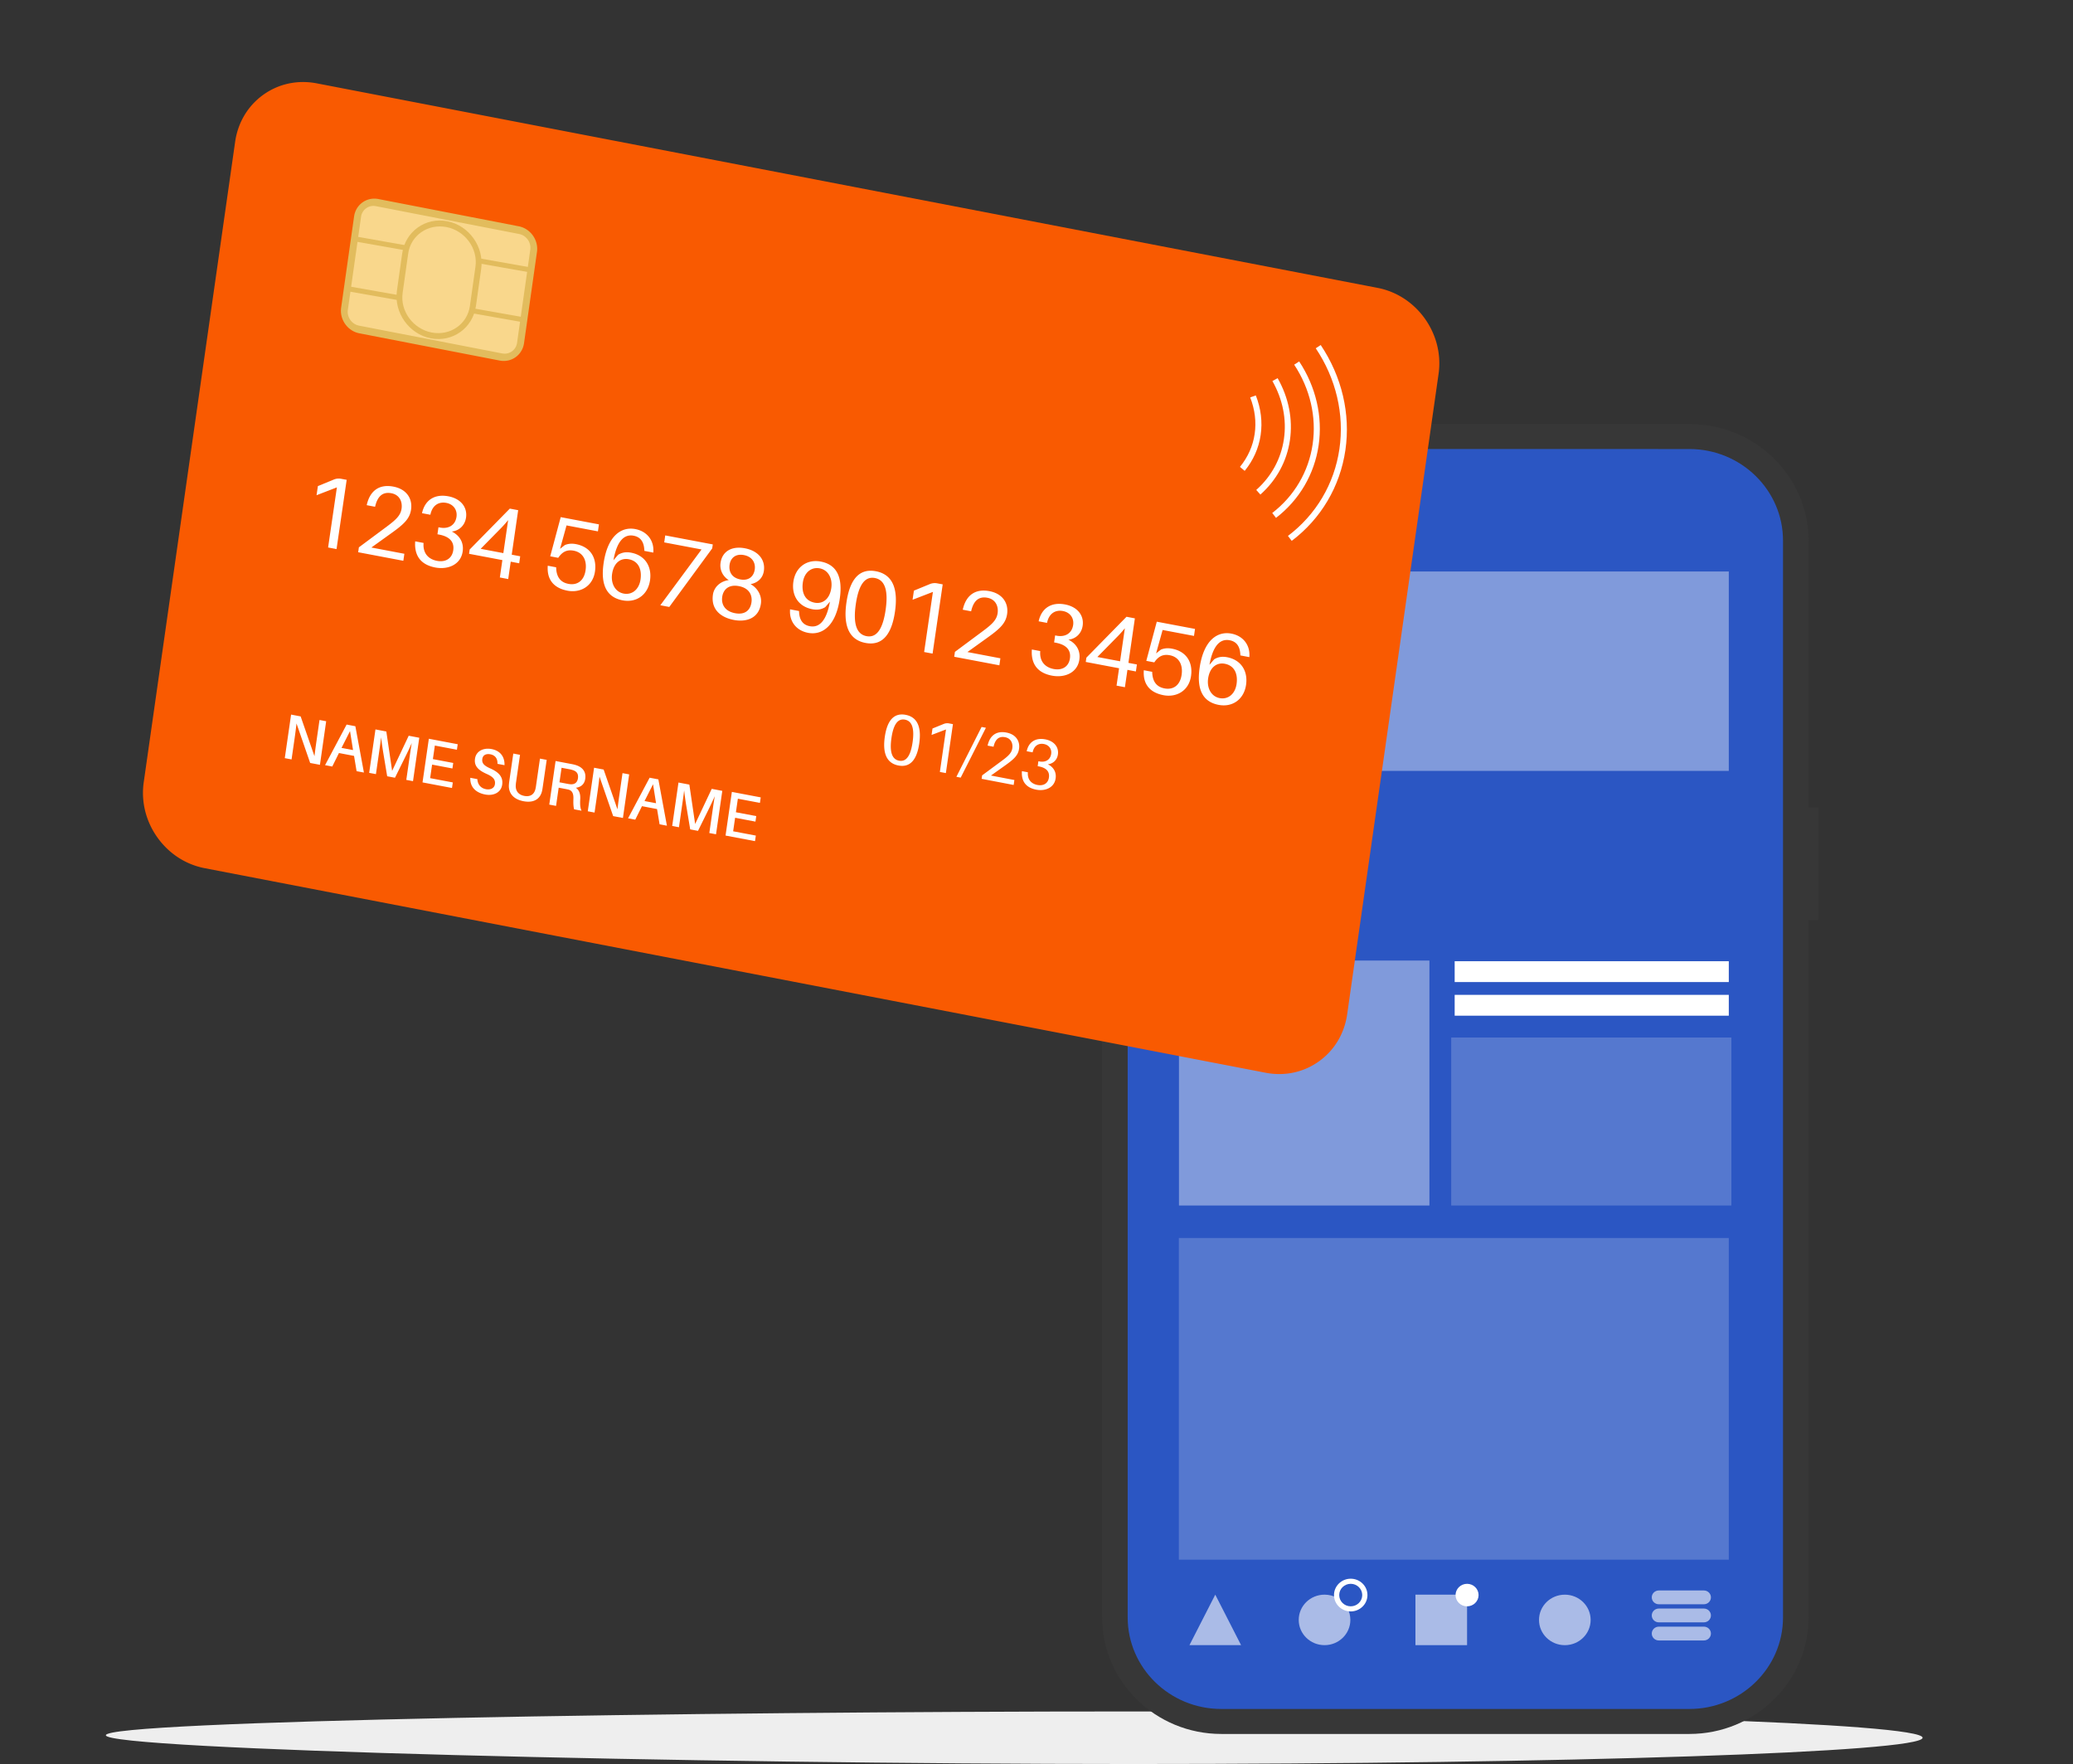
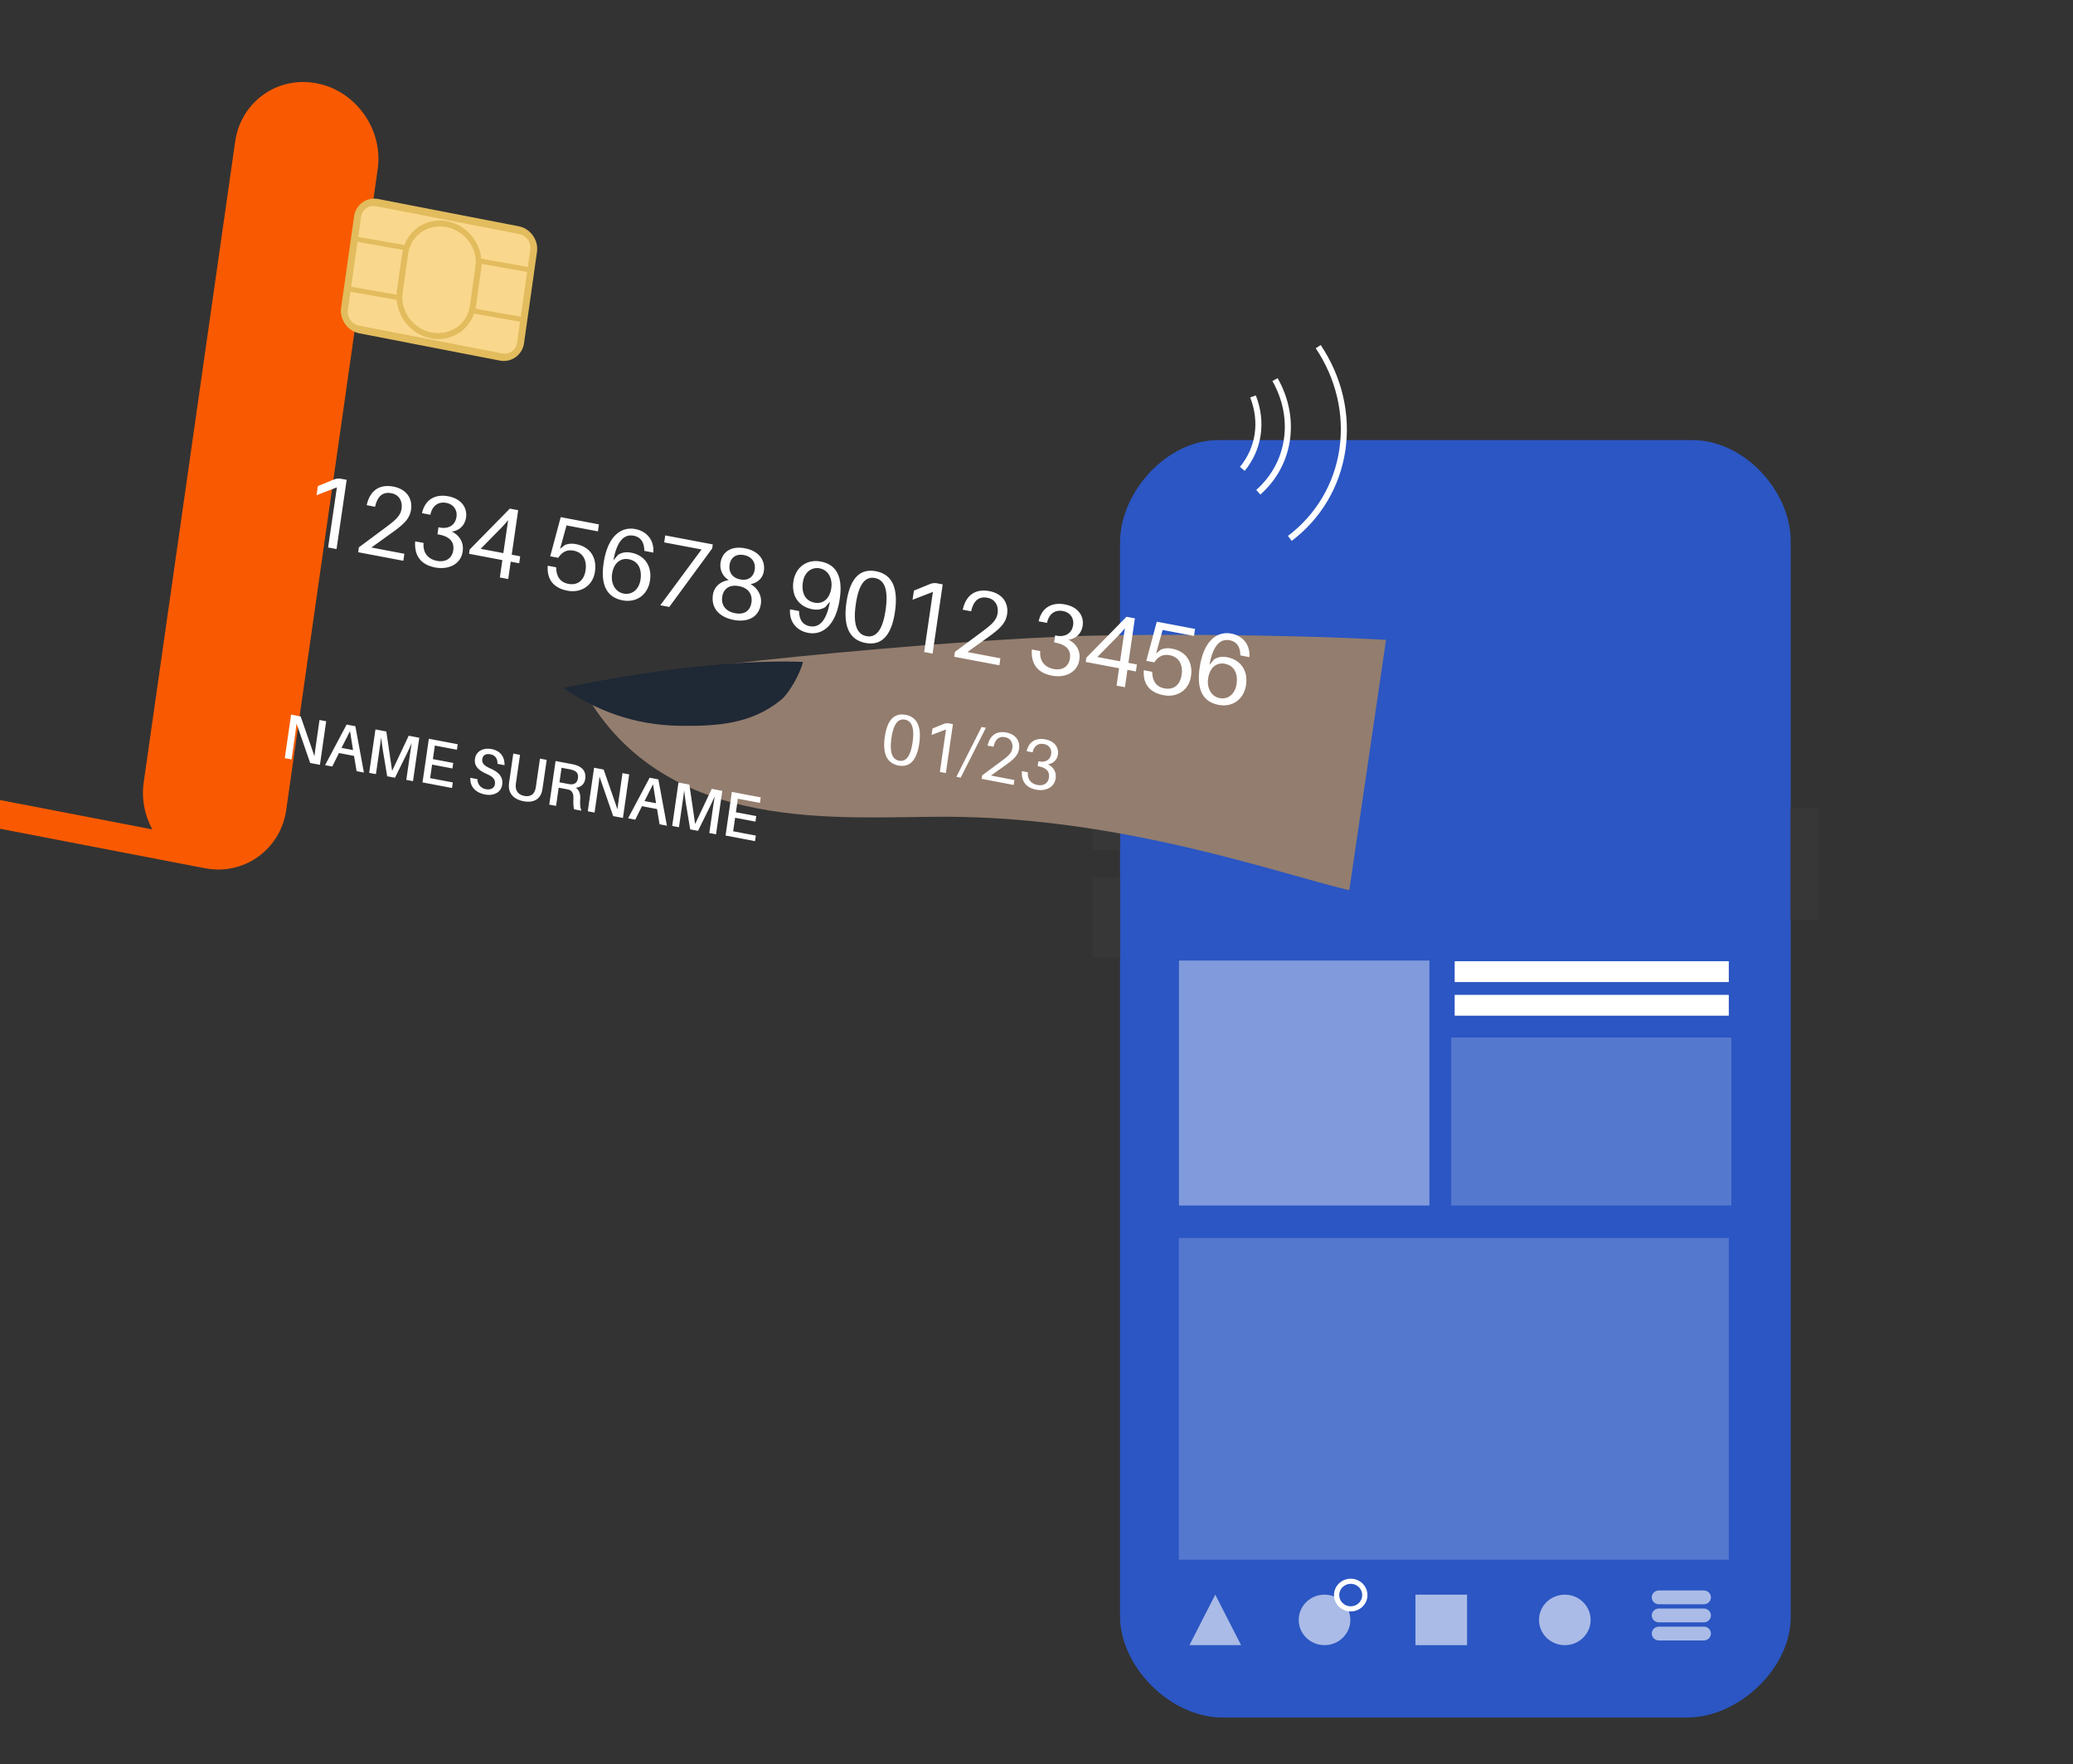
<svg xmlns="http://www.w3.org/2000/svg" fill="none" width="496" height="422" viewBox="0 0 496 422">
  <rect x="0" y="0" width="496" height="422" fill="#333333" stroke="none" />
  <g clip-path="url(#a)">
-     <path d="M460.017 415.717c0 3.471-84.732 6.284-189.251 6.284-104.523 0-245.442-3.409-245.442-6.884 0-3.471 140.919-5.689 245.437-5.689 104.524 0 189.256 2.813 189.256 6.289z" fill="#EEE" />
    <path d="M291.495 105.283c-12.348 0-23.508 12.444-23.508 24.518v256.846c0 12.074 12.073 24.22 24.426 24.22h111.31c12.353 0 24.73-11.843 24.73-23.922V129.503c0-12.074-11.16-24.22-23.508-24.22h-113.45z" fill="#2B56C3" />
-     <path d="M404.218 414.809H292.216c-15.721 0-28.516-12.506-28.516-27.878v-257.61c0-15.372 12.79-27.883 28.516-27.883h112.002c15.721 0 28.511 12.506 28.511 27.883v257.605c.005 15.377-12.79 27.883-28.511 27.883zM292.216 107.424c-12.348 0-22.399 9.823-22.399 21.901v257.606c0 12.074 10.046 21.901 22.399 21.901h112.002c12.348 0 22.398-9.822 22.398-21.901v-257.61c0-12.074-10.045-21.901-22.398-21.901H292.216v.004z" fill="#373737" />
    <path d="M267.986 164.487h-6.613v13.159h6.613v-13.159zm167.082 28.704h-6.614V220.1h6.614v-26.909zm-167.082-8.968h-6.613v19.136h6.613v-19.136zm0 25.712h-6.613v19.136h6.613v-19.136z" fill="#373737" />
    <path d="M296.95 393.565h-12.353l6.177-12.079 6.176 12.079zm83.637-6.037c0 3.337-2.764 6.04-6.176 6.04-3.412 0-6.177-2.703-6.177-6.04 0-3.336 2.765-6.039 6.177-6.039 3.412 0 6.176 2.703 6.176 6.039zm-57.492-.002c0 3.336-2.764 6.039-6.177 6.039-3.412 0-6.176-2.703-6.176-6.039 0-3.337 2.764-6.04 6.176-6.04 1.071 0 2.077.264 2.951.735.574 1.291 1.34 2.04 2.558 2.578.427.816.668 1.743.668 2.727z" fill="#fff" opacity=".6" />
    <path d="M323.183 385.496c-2.204 0-4.001-1.753-4.001-3.913 0-2.155 1.792-3.913 4.001-3.913 2.205 0 4.002 1.753 4.002 3.913 0 2.156-1.797 3.913-4.002 3.913zm0-6.606c-1.517 0-2.754 1.21-2.754 2.693 0 1.484 1.237 2.693 2.754 2.693s2.755-1.209 2.755-2.693c0-1.488-1.238-2.693-2.755-2.693z" fill="#fff" />
    <path d="M351.021 393.565h-12.353v-12.079h12.353v12.079z" fill="#fff" opacity=".6" />
-     <path d="M351.021 378.891c-1.517 0-2.754 1.209-2.754 2.693 0 1.483 1.232 2.693 2.754 2.693 1.517 0 2.754-1.21 2.754-2.693 0-1.488-1.237-2.693-2.754-2.693z" fill="#fff" />
    <path d="M409.368 382.134c0 .912-.756 1.651-1.689 1.651h-10.777c-.933 0-1.689-.739-1.689-1.651 0-.913.756-1.652 1.689-1.652h10.777c.933 0 1.689.739 1.689 1.652zm0 4.326c0 .912-.756 1.651-1.689 1.651h-10.777c-.933 0-1.689-.739-1.689-1.651s.756-1.652 1.689-1.652h10.777c.933 0 1.689.74 1.689 1.652zm0 4.33c0 .913-.756 1.652-1.689 1.652h-10.777c-.933 0-1.689-.739-1.689-1.652 0-.912.756-1.651 1.689-1.651h10.777c.933 0 1.689.739 1.689 1.651z" fill="#fff" opacity=".6" />
    <path d="M413.644 237.997h-65.589v4.984h65.589v-4.984zm0-8.046h-65.589v4.983h65.589v-4.983z" fill="#fff" />
    <path d="M413.644 296.163H282.057v76.957h131.587v-76.957z" fill="#fff" opacity=".2" />
-     <path d="M413.644 136.714H282.057v47.705h131.587v-47.705z" fill="#fff" opacity=".4" />
    <path d="M414.263 288.391h-67.038v-40.188h67.038v40.188z" fill="#fff" opacity=".2" />
    <path d="M342.016 229.791h-59.929v58.599h59.929v-58.599z" fill="#fff" opacity=".4" />
  </g>
  <path d="M322.842 212.974c-17.411-4.144-54.124-17.366-96.021-17.589-25.417-.135-67.392 4.786-87.068-30.008-2.111-3.732 75.695-11.491 114.317-13.08 17.026-.701 52.606-.616 77.565.775l-8.793 59.902z" fill="#937D6E" />
  <path d="M192.107 158.341c-.491 2.509-3.27 7.492-5.209 9.071-6.999 5.705-14.965 6.336-24.07 6.223-11.334-.137-20.358-3.803-28.054-9.048.004.001 32.512-7.213 57.333-6.246z" fill="#1F2835" />
-   <path d="M36.451 198.414c-1.887-3.464-2.617-7.39-2.062-11.275L56.262 33.92c.658-4.612 3.053-8.606 6.736-11.251 3.687-2.64 8.226-3.61 12.779-2.733L329.618 68.87c9.401 1.81 15.945 11.033 14.588 20.555l-21.874 153.219c-.657 4.611-3.053 8.61-6.74 11.25-3.687 2.64-8.226 3.615-12.779 2.733l-253.84-48.934c-4.554-.877-8.58-3.502-11.337-7.386a18.993 18.993 0 0 1-1.185-1.893z" fill="#F95A01" />
+   <path d="M36.451 198.414c-1.887-3.464-2.617-7.39-2.062-11.275L56.262 33.92c.658-4.612 3.053-8.606 6.736-11.251 3.687-2.64 8.226-3.61 12.779-2.733c9.401 1.81 15.945 11.033 14.588 20.555l-21.874 153.219c-.657 4.611-3.053 8.61-6.74 11.25-3.687 2.64-8.226 3.615-12.779 2.733l-253.84-48.934c-4.554-.877-8.58-3.502-11.337-7.386a18.993 18.993 0 0 1-1.185-1.893z" fill="#F95A01" />
  <path d="M308.165 128.204c6.724-5.073 11.098-12.463 12.315-20.806 1.207-8.278-.805-16.828-5.663-24.079l1.187-.78c5.068 7.563 7.166 16.49 5.906 25.13-1.27 8.712-5.831 16.422-12.846 21.719l-.899-1.184z" fill="#fff" />
-   <path d="M304.405 122.719c5.282-4.056 8.716-9.902 9.669-16.458.953-6.524-.619-13.274-4.419-19.02l1.195-.774c4.005 6.057 5.66 13.178 4.655 20.062-1.01 6.918-4.632 13.085-10.196 17.362l-.904-1.172z" fill="#fff" />
  <path d="M300.579 117.209c3.642-3.244 5.931-7.451 6.619-12.171.685-4.693-.276-9.503-2.755-13.885l1.251-.687c2.65 4.679 3.673 9.814 2.941 14.836-.736 5.048-3.181 9.55-7.069 13.012l-.987-1.105zm-3.899-5.513c1.914-2.355 3.102-5.011 3.521-7.896.421-2.871.059-5.806-1.068-8.723l1.347-.483c1.223 3.159 1.613 6.345 1.154 9.473-.461 3.142-1.746 6.03-3.82 8.579l-1.134-.95z" fill="#fff" />
  <path d="M124.745 82.195c-.332 2.32-2.458 3.84-4.751 3.393L85.742 78.94c-2.293-.447-3.885-2.688-3.554-5.008l3.163-22.263c.33-2.32 2.457-3.84 4.746-3.394l34.252 6.646c2.293.447 3.885 2.685 3.554 5.005l-3.158 22.268z" fill="#F9D78C" />
  <path d="m119.556 86.257-33.58-6.519c-2.807-.546-4.758-3.299-4.354-6.135l3.1-21.83c.404-2.84 3.01-4.704 5.818-4.158l33.579 6.52c2.808.546 4.764 3.295 4.36 6.135l-3.096 21.83c-.409 2.836-3.019 4.7-5.827 4.157zM89.948 49.321a2.992 2.992 0 0 0-3.56 2.547L83.226 74.14c-.245 1.736.951 3.422 2.667 3.758l34.26 6.65a2.999 2.999 0 0 0 3.564-2.546l3.163-22.272c.244-1.737-.952-3.422-2.668-3.753L89.948 49.32z" fill="#E2BC5D" />
  <path d="m85.087 56.565-.182 1.188 41.98 7.427.183-1.188-41.98-7.427zm-1.844 11.897-.183 1.188 41.981 7.427.182-1.188-41.98-7.427z" fill="#E2BC5D" />
  <path d="M112.831 73.003c-.666 4.703-4.971 7.783-9.616 6.88-4.64-.903-7.87-5.45-7.201-10.153l1.254-8.863c.665-4.704 4.97-7.783 9.615-6.88 4.645.904 7.871 5.45 7.201 10.152l-1.253 8.864z" fill="#F9D78C" />
  <path d="M103.067 80.935c-5.213-1.014-8.844-6.136-8.094-11.415l1.253-8.858c.746-5.28 5.591-8.748 10.805-7.734 5.213 1.014 8.844 6.136 8.098 11.416l-1.252 8.858c-.75 5.28-5.596 8.747-10.81 7.733zm3.763-26.613c-4.438-.864-8.547 1.98-9.163 6.34l-1.33 9.406c-.616 4.359 2.493 8.61 6.926 9.473 4.438.864 8.547-1.981 9.168-6.34l1.33-9.406c.616-4.358-2.493-8.61-6.931-9.473z" fill="#E2BC5D" />
  <path d="m80.523 131.353-2.02-.381 2.103-14.379-4.867 1.876.321-2.182 3.753-1.543a3.076 3.076 0 0 1 1.843-.197l1.292.241-2.424 16.565zm16.228 1.126-.246 1.674-10.806-2.045.169-1.172 6.717-4.99c2.18-1.628 3.264-2.651 3.495-4.252.248-1.696-.501-3.335-2.438-3.7-2.08-.39-3.27.731-3.841 3.005l-.056.234-2.005-.382.055-.234c.828-3.38 3.099-4.814 6.318-4.209 3.292.623 4.598 3.006 4.244 5.47-.324 2.248-1.737 3.554-4.87 5.781l-4.629 3.323 7.893 1.497zm13.95-.539c-.448 3.085-3.444 4.404-6.546 3.821-3.054-.579-4.998-2.393-4.83-6.018l.013-.242 2.004.381-.012.242c-.102 2.362 1.286 3.682 3.248 4.051 1.983.373 3.575-.527 3.868-2.532.283-1.934-.772-3.264-3.383-3.759l-.395-.074.241-1.675.396.074c1.914.36 3.619-.492 3.918-2.572.237-1.648-.737-3.013-2.441-3.333-1.704-.32-3.232.47-3.755 2.603l-.056.234-2.005-.377.06-.233c.736-2.931 2.991-4.417 6.257-3.803 2.964.562 4.582 2.609 4.22 5.094-.272 1.89-1.655 3.147-3.405 3.333 1.888.944 2.913 2.635 2.603 4.785zm11.5 2.428-.602 4.155-2.002-.376.602-4.156-7.97-1.508.148-1.026 9.603-9.782 2.002.376-1.544 10.643 2.027.386-.24 1.673-2.024-.385zm-.616-9.95a27.333 27.333 0 0 1-1.634 1.849l-4.942 5.025 5.426 1.026 1.15-7.9zm20.775 12.293c-.527 3.631-3.576 5.167-6.561 4.601-3.244-.614-4.902-2.574-4.752-5.737l.013-.241 2.005.376.013.247c.098 1.96.929 3.343 2.938 3.721 2.121.403 3.73-.77 4.092-3.255.362-2.484-.696-4.281-2.843-4.685-1.493-.28-2.661.161-3.701 1.708l-1.915-.364 2.511-9.369 9.146 1.729-.241 1.675-7.511-1.422-1.552 5.597 1.16-.909c.839-.331 1.666-.397 2.643-.213 3.587.683 5.011 3.408 4.555 6.541zm13.17 2.107c-.51 3.512-3.277 5.418-6.547 4.803-3.592-.68-5.359-3.393-4.562-8.865.965-6.644 4.274-8.815 7.587-8.188 2.753.522 4.459 2.636 4.324 5.385l-.012.242-2.147-.408-.013-.247c-.102-1.934-.919-3.07-2.554-3.382-2.168-.412-3.971 1.092-4.83 5.864l1.125-1.309c.972-.578 1.924-.716 3.095-.496 3.364.637 5.009 3.332 4.534 6.601zm-2.272-.183c.335-2.295-.392-4.396-2.841-4.856-1.82-.343-3.563.774-3.963 3.523-.335 2.295.741 4.312 2.771 4.699 2.001.376 3.685-.978 4.033-3.366zm17.151-7.444-10.271 14.008-2.145-.408 9.866-13.346-8.93-1.689.241-1.673 11.376 2.152-.137.956zm11.649 13.237c-.524 3.609-3.637 4.418-6.458 3.883-3.054-.579-5.542-2.45-5.019-6.054.285-1.983 1.984-3.257 3.788-3.479-1.362-.849-2.223-2.359-1.961-4.152.397-2.723 2.675-4.059 5.824-3.463 3.148.596 4.931 2.701 4.535 5.424-.262 1.815-1.618 2.887-3.189 3.152 1.638.897 2.765 2.706 2.48 4.689zm-7.492-9.319c-.24 1.67.554 3.122 2.558 3.504 2.005.377 3.215-.695 3.46-2.364.227-1.578-.561-3.074-2.591-3.461-2.03-.386-3.2.743-3.427 2.321zm5.237 8.991c.244-1.697-.513-3.41-3.007-3.883-2.495-.474-3.743.862-3.992 2.558-.272 1.89.719 3.475 3.073 3.918 2.361.448 3.654-.707 3.926-2.593zm21.131-.896c-.965 6.644-4.274 8.815-7.587 8.188-2.753-.523-4.459-2.636-4.324-5.385l.012-.242 2.147.408.013.247c.102 1.933.919 3.069 2.554 3.381 2.168.412 3.97-1.091 4.83-5.863l-1.126 1.309c-.971.578-1.923.716-3.089.496-3.36-.636-5.006-3.326-4.53-6.6.51-3.511 3.277-5.417 6.547-4.803 3.583.679 5.344 3.395 4.553 8.864zm-2.03-2.541c.335-2.295-.74-4.313-2.77-4.699-2.005-.377-3.689.972-4.037 3.36-.335 2.296.392 4.397 2.841 4.857 1.823.347 3.571-.772 3.966-3.518zm15.234 5.668c-.692 4.78-2.619 8.314-7.049 7.477-4.43-.838-5.254-4.898-4.563-9.674.696-4.802 2.619-8.314 7.049-7.476 4.43.837 5.259 4.871 4.563 9.673zm-2.24-.426c.627-4.326.003-7.14-2.56-7.626-2.563-.487-3.949 1.954-4.575 6.276-.623 4.299-.007 7.14 2.56 7.627 2.568.487 3.952-1.977 4.575-6.277zm11.239 10.457-2.021-.381 2.099-14.38-4.867 1.876.321-2.182 3.754-1.542a3.083 3.083 0 0 1 1.842-.198l1.293.241-2.421 16.566zm16.223 1.124-.241 1.675-10.806-2.044.168-1.173 6.718-4.99c2.18-1.628 3.264-2.646 3.495-4.251.248-1.696-.497-3.335-2.438-3.7-2.08-.391-3.272.734-3.842 3.004l-.055.234-2.006-.381.056-.234c.827-3.381 3.098-4.815 6.318-4.21 3.292.624 4.598 3.006 4.244 5.466-.324 2.248-1.736 3.554-4.869 5.781l-4.629 3.323 7.887 1.5zm18.892.328c-.448 3.084-3.444 4.404-6.547 3.82-3.054-.578-4.998-2.392-4.83-6.018l.013-.242 2.005.382-.013.242c-.102 2.361 1.286 3.681 3.248 4.05 1.984.373 3.576-.527 3.869-2.532.283-1.933-.772-3.263-3.387-3.759l-.396-.075.241-1.674.396.074c1.914.364 3.619-.492 3.918-2.572.238-1.648-.737-3.013-2.441-3.333-1.704-.321-3.231.47-3.755 2.603l-.056.233-2.004-.381.056-.234c.735-2.93 2.991-4.416 6.256-3.798 2.964.562 4.582 2.609 4.22 5.093-.275 1.886-1.655 3.147-3.409 3.333 1.905.947 2.93 2.638 2.616 4.788zm11.506 2.432-.603 4.155-2.001-.381.602-4.155-7.97-1.509.148-1.026 9.603-9.782 2.001.381-1.545 10.647 2.029.382-.241 1.673-2.023-.385zm-.617-9.951a27.06 27.06 0 0 1-1.634 1.849l-4.942 5.026 5.431 1.026 1.145-7.901zm15.835 11.42c-.527 3.63-3.577 5.166-6.562 4.6-3.244-.614-4.901-2.573-4.751-5.736l.013-.242 2.004.381.013.247c.098 1.961.929 3.343 2.938 3.721 2.12.403 3.73-.77 4.091-3.25.362-2.485-.696-4.282-2.843-4.685-1.493-.281-2.661.16-3.697 1.708l-1.914-.364 2.511-9.368 9.146 1.728-.241 1.675-7.511-1.421-1.557 5.596 1.16-.909c.839-.331 1.666-.398 2.643-.214 3.583.678 5.007 3.404 4.557 6.533zm13.165 2.112c-.51 3.511-3.277 5.417-6.547 4.802-3.592-.679-5.358-3.397-4.562-8.864.966-6.644 4.274-8.815 7.587-8.188 2.753.522 4.459 2.635 4.324 5.385l-.012.242-2.147-.408-.013-.247c-.102-1.934-.919-3.07-2.553-3.382-2.168-.412-3.971 1.092-4.831 5.864l1.126-1.31c.971-.577 1.923-.715 3.094-.495 3.364.637 5.009 3.327 4.534 6.601zm-2.272-.183c.335-2.295-.392-4.396-2.841-4.857-1.82-.342-3.562.774-3.962 3.524-.335 2.295.74 4.312 2.77 4.698 2.001.376 3.685-.977 4.033-3.365zm-75.923 14.213c-.486 3.377-1.847 5.873-4.991 5.27-3.143-.603-3.736-3.471-3.251-6.848.488-3.389 1.846-5.868 4.991-5.269 3.143.603 3.734 3.457 3.251 6.847zm-1.592-.303c.44-3.055-.008-5.046-1.828-5.393-1.82-.346-2.8 1.373-3.235 4.425-.437 3.038.008 5.046 1.828 5.393 1.82.346 2.799-1.391 3.235-4.425zm7.961 7.39-1.437-.271 1.47-10.167-3.455 1.316.221-1.543 2.666-1.083a2.2 2.2 0 0 1 1.308-.136l.919.174-1.692 11.71zm2.515.891 6.031-11.927 1.035.195-6.03 11.927-1.036-.195zm13.879.767-.168 1.184-7.669-1.468.117-.827 4.757-3.515c1.542-1.144 2.31-1.865 2.471-2.996.171-1.197-.359-2.36-1.732-2.621-1.476-.281-2.321.512-2.722 2.117l-.042.164-1.424-.271.041-.164c.58-2.389 2.191-3.397 4.474-2.959 2.335.449 3.269 2.136 3.017 3.874-.226 1.588-1.226 2.505-3.445 4.076l-3.281 2.335 5.606 1.071zm9.867-.377c-.31 2.178-2.436 3.106-4.637 2.687-2.169-.418-3.55-1.702-3.438-4.264l.007-.171 1.423.271-.006.171c-.069 1.667.918 2.605 2.307 2.869 1.407.268 2.538-.361 2.74-1.782.195-1.368-.553-2.31-2.408-2.663l-.28-.053.168-1.183.281.053c1.359.259 2.566-.343 2.779-1.811.166-1.166-.53-2.129-1.738-2.359-1.208-.23-2.292.322-2.662 1.828l-.041.164-1.424-.271.041-.164c.517-2.07 2.115-3.116 4.431-2.671 2.101.405 3.255 1.853 3.004 3.612-.19 1.333-1.172 2.221-2.412 2.347 1.357.674 2.086 1.869 1.865 3.39zm-178.363-3.702-3.268-9.452c-.128 1.2-.309 2.547-.463 3.62l-.72 4.984-1.622-.306 1.51-10.42 2.286.436 3.307 9.517c.14-1.184.326-2.575.484-3.647l.724-5.014 1.593.3-1.492 10.423-2.34-.441zm6.89-2.378-1.603 3.228-1.723-.325 5.159-9.714 2.091.399 2.046 11.081-1.753-.33-.608-3.65-3.608-.689zm3.37-.709-.723-4.537-2.034 4.017 2.757.52zm14.346 7.438-1.605-.303.738-5.105c.17-1.188.38-2.62.568-3.715a74.31 74.31 0 0 1-1.64 3.495l-2.374 4.81-1.867-.352-.906-5.447a73.647 73.647 0 0 1-.542-3.879c-.13 1.119-.335 2.521-.506 3.709l-.737 5.105-1.618-.305 1.505-10.389 2.601.495 1.386 9.421 3.968-8.407 2.529.481-1.5 10.386zm9.329 1.635-7.052-1.337 1.514-10.442 6.905 1.31-.189 1.317-5.28-.999-.47 3.241 4.867.921-.19 1.317-4.866-.921-.47 3.237 5.426 1.027-.195 1.329zm12.567-5.46-1.685-.318c.055-1.215-.522-2.056-1.704-2.283-.959-.181-1.781.13-1.922 1.112-.146 1.012.393 1.598 1.917 2.274 2.168.955 3.089 2.142 2.839 3.881-.272 1.893-2.079 2.728-4.062 2.355-2.335-.445-3.664-1.862-3.564-4l1.686.318c.077 1.335.865 2.184 2.065 2.41 1.062.2 1.99-.231 2.131-1.181.156-1.088-.382-1.768-1.981-2.476-1.868-.836-3.047-1.822-2.782-3.635.265-1.845 2.041-2.673 3.95-2.313 2.257.43 3.171 2.004 3.112 3.856zm9.16 5.135c-.054.378-.098.682-.184 1.067-.4 1.71-1.775 2.924-4.43 2.423-2.659-.506-3.618-2.159-3.496-3.926.026-.397.07-.701.124-1.079l.927-6.395 1.611.303-.931 6.427a7.233 7.233 0 0 0-.092.854c-.077 1.274.583 2.27 2.044 2.546 1.478.278 2.381-.419 2.664-1.653a7.27 7.27 0 0 0 .152-.844l.932-6.426 1.611.304-.932 6.399zm9.275 5.762-1.788-.337c-.169-.732-.204-1.408-.159-2.579.025-1.13-.27-1.9-1.194-2.137-.252-.061-.5-.112-.75-.159l-1.581-.298-.63 4.355-1.625-.306 1.512-10.431 3.515.667c.545.103.915.173 1.396.327 1.446.476 2.439 1.485 2.183 3.272-.195 1.36-1.123 2.007-2.249 2.134.857.582 1.109 1.56 1.055 2.671-.076 1.332-.015 2.167.315 2.821zm-3.586-6.475c.413.078.666.126.92.142.898.079 1.638-.31 1.797-1.415.158-1.104-.322-1.66-1.177-1.948a5.77 5.77 0 0 0-.937-.24l-1.8-.339-.504 3.475 1.701.325zm11.148 7.766-3.272-9.452a105.9 105.9 0 0 1-.462 3.619l-.72 4.984-1.623-.306 1.51-10.42 2.287.436 3.307 9.518c.139-1.184.326-2.576.484-3.647l.724-5.015 1.593.3-1.492 10.423-2.336-.44zm6.891-2.378-1.604 3.228-1.723-.325 5.159-9.714 2.091.399 2.046 11.081-1.753-.33-.608-3.65-3.608-.689zm3.373-.708-.723-4.537-2.034 4.017 2.757.52zm14.346 7.432-1.605-.303.737-5.105c.171-1.187.381-2.62.569-3.714a75.364 75.364 0 0 1-1.64 3.494l-2.375 4.81-1.865-.356-.906-5.447a72.609 72.609 0 0 1-.542-3.879c-.13 1.119-.336 2.521-.507 3.709l-.737 5.105-1.618-.305 1.505-10.389 2.602.495 1.386 9.421 3.968-8.407 2.529.481-1.501 10.39zm9.328 1.64-7.052-1.337 1.514-10.442 6.905 1.31-.189 1.317-5.28-.999-.47 3.241 4.867.921-.189 1.318-4.867-.922-.47 3.237 5.426 1.027-.195 1.329z" fill="#fff" />
  <defs>
    <clipPath id="a">
      <path d="M0 0h435.322v406H0z" fill="#fff" transform="translate(25.338 16)" />
    </clipPath>
  </defs>
</svg>